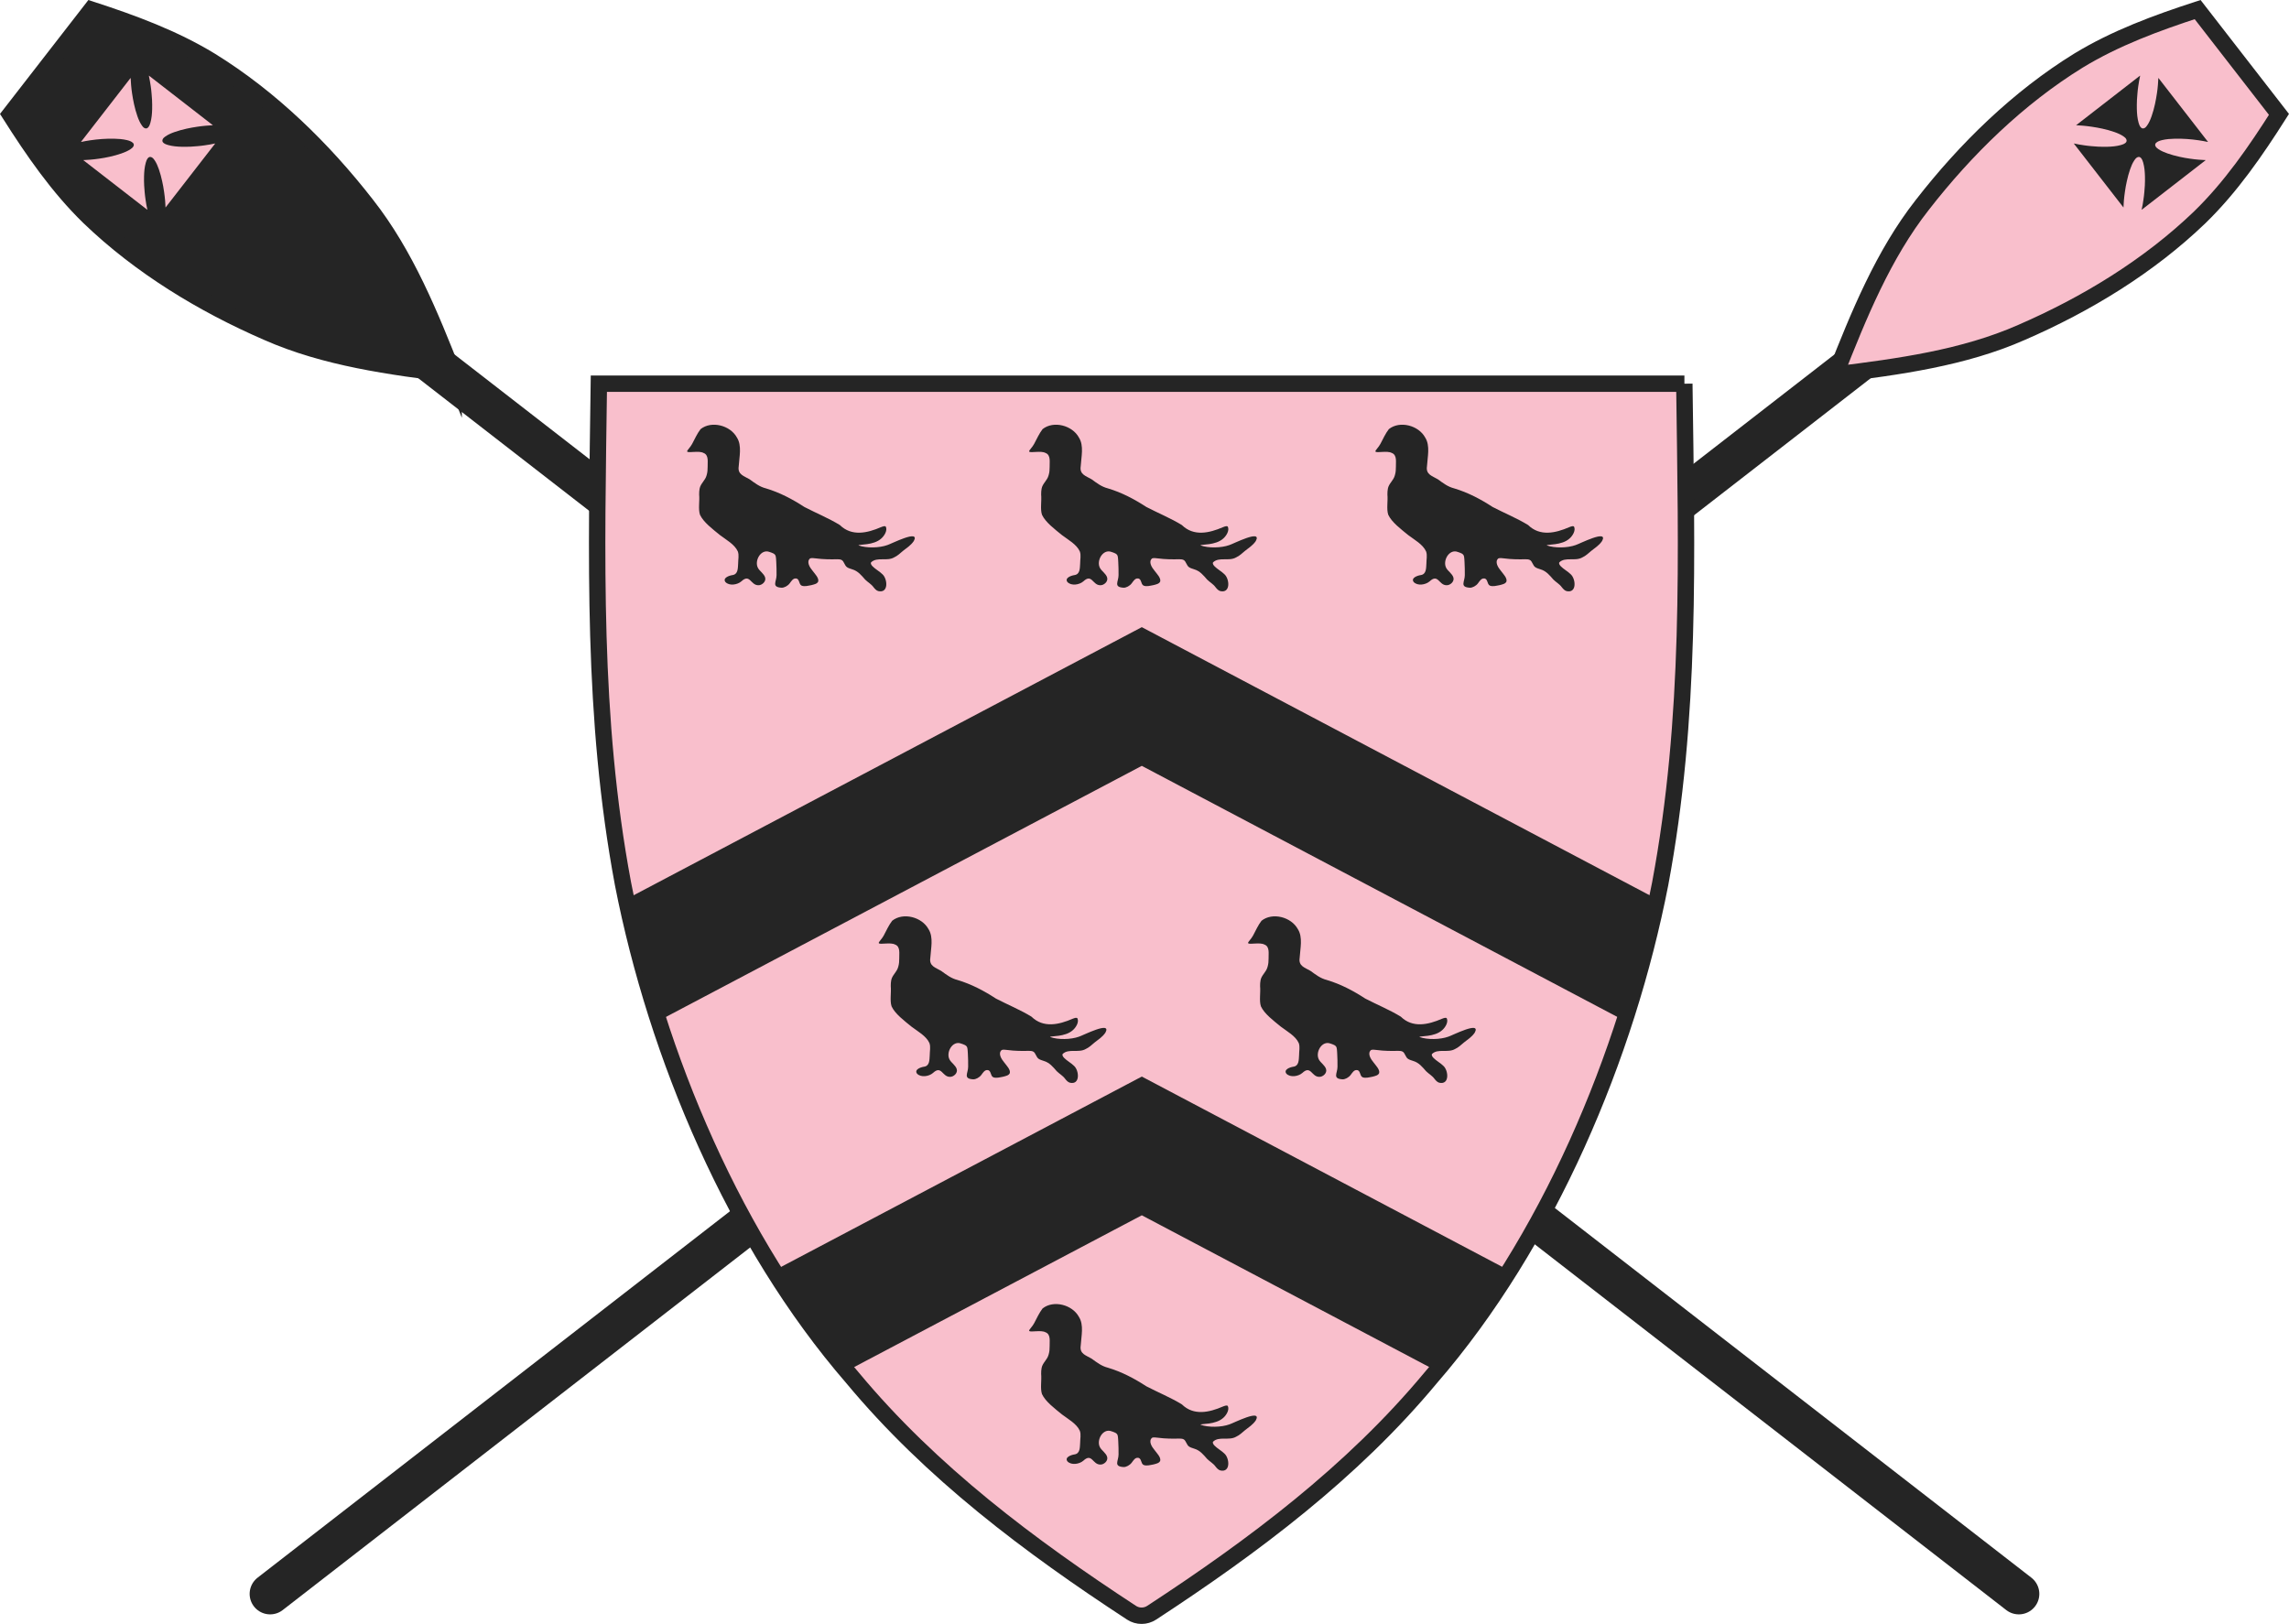
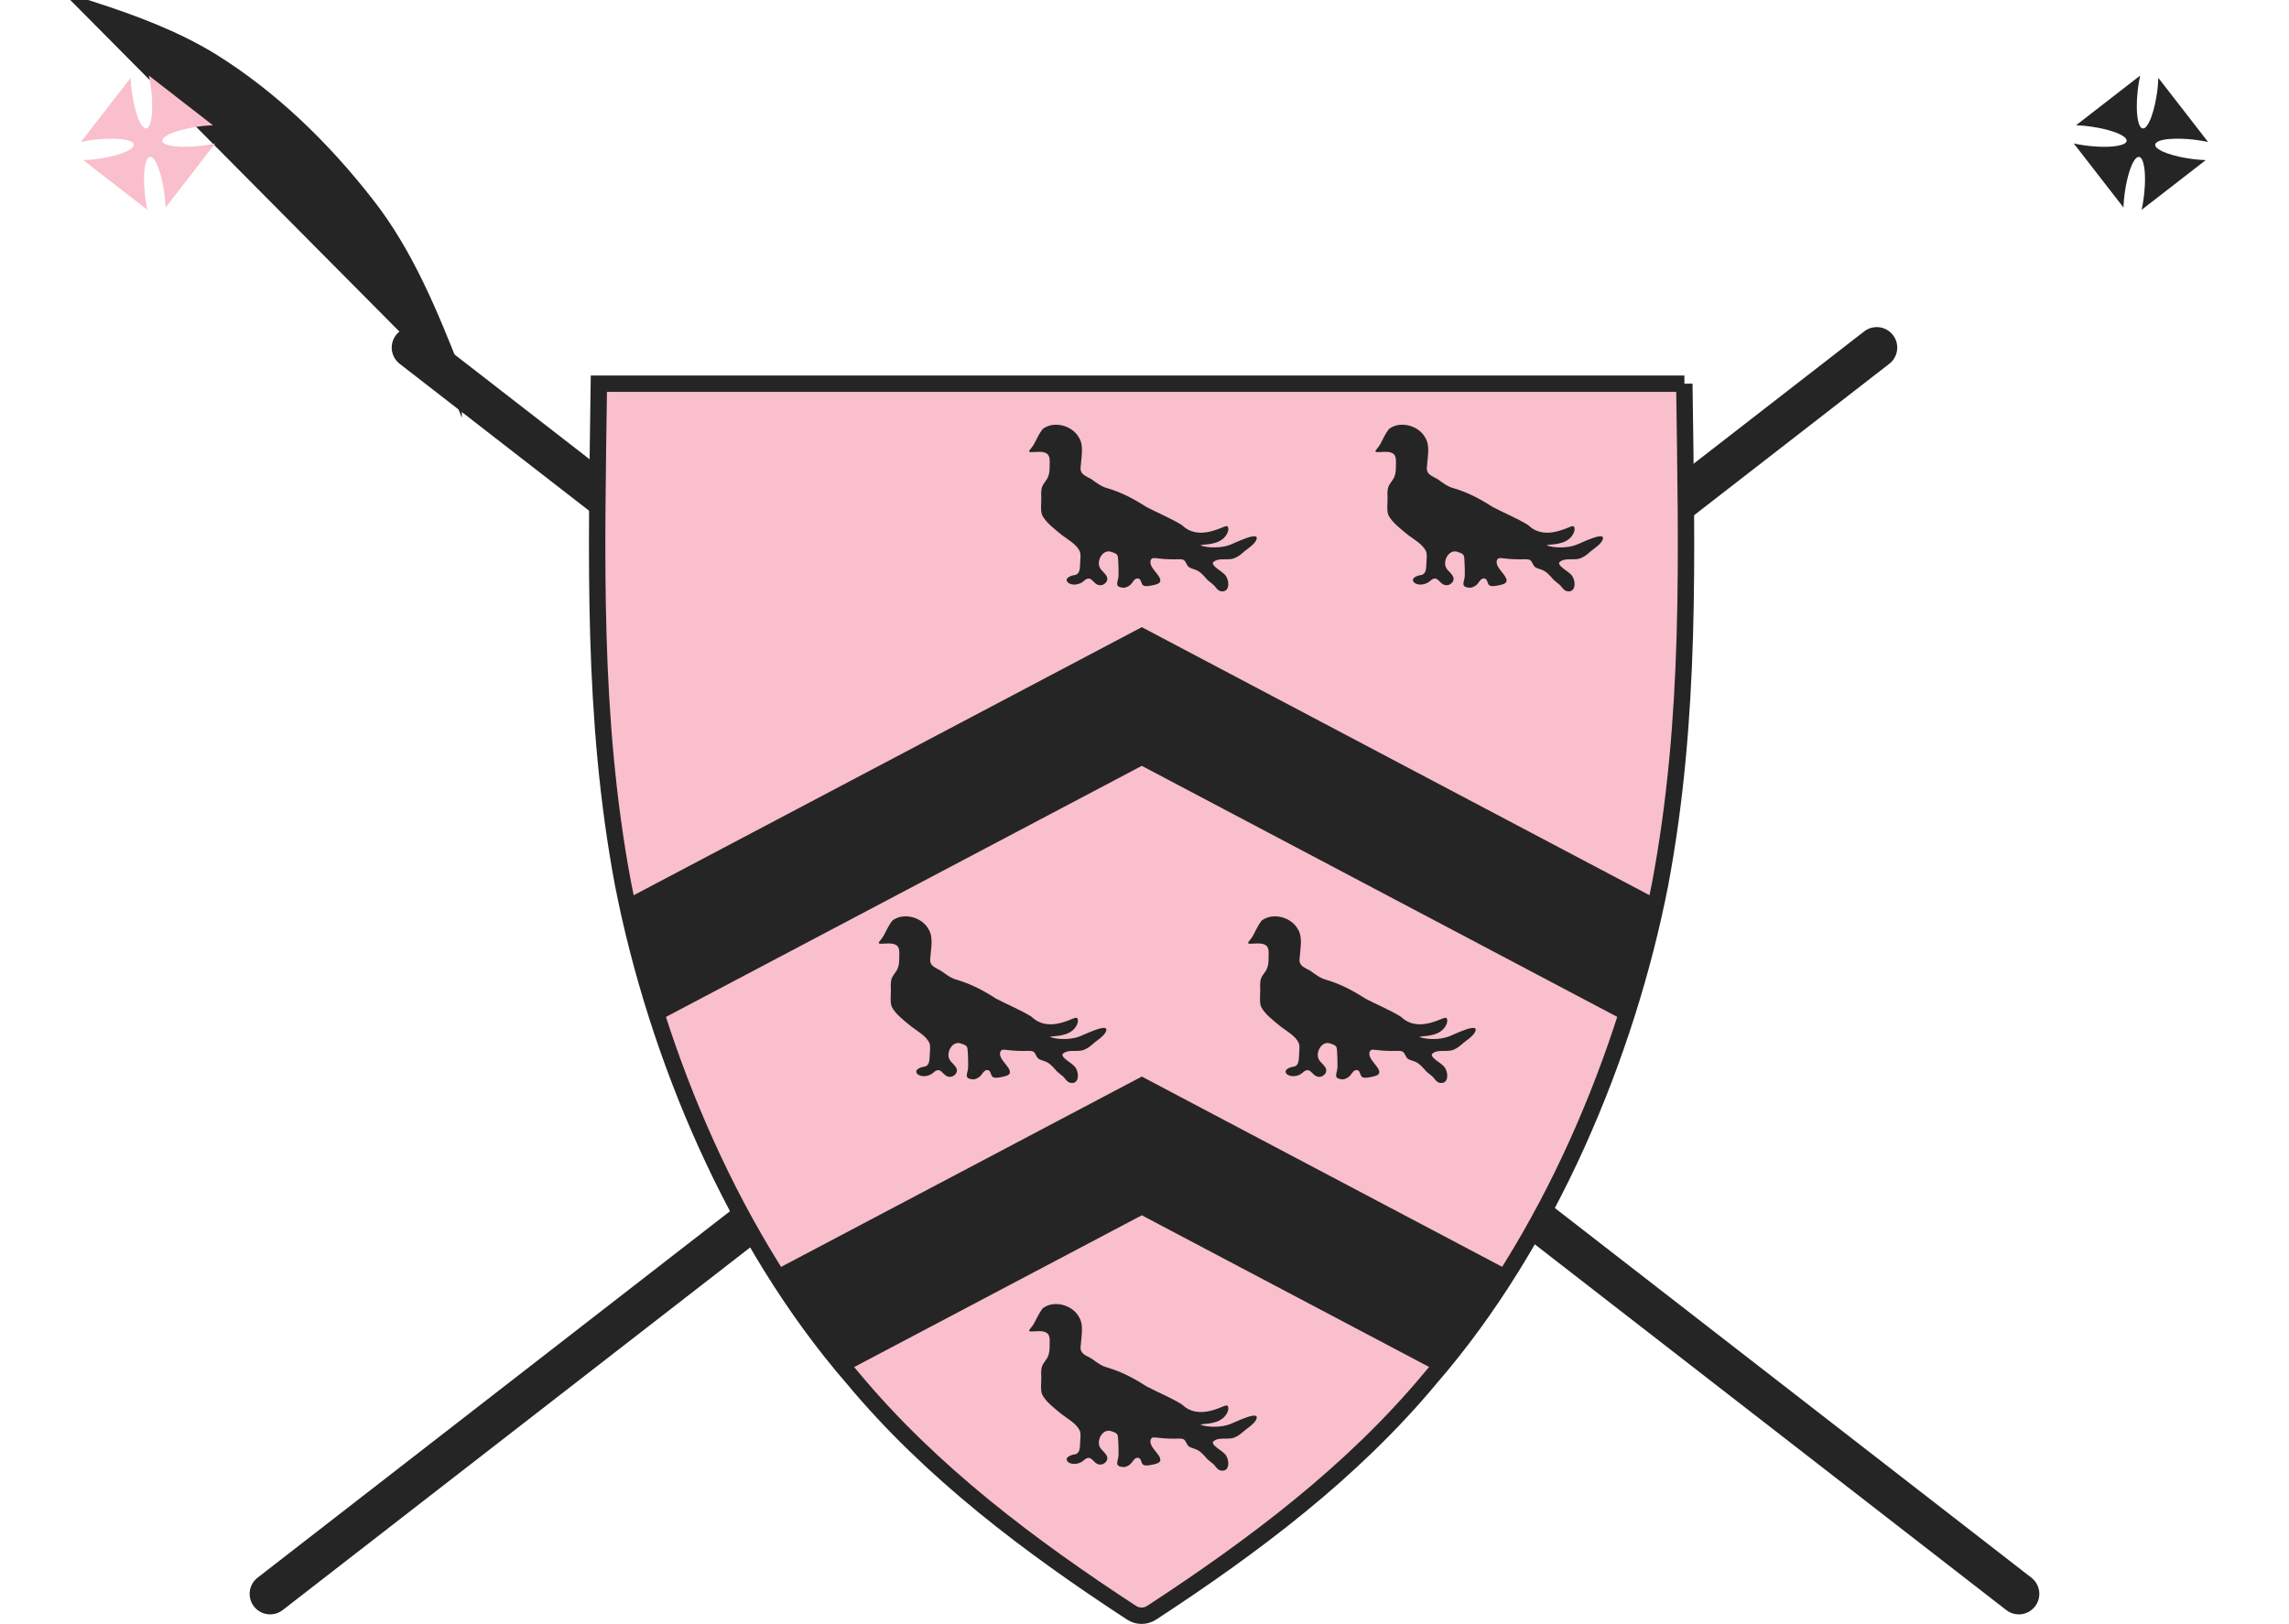
<svg xmlns="http://www.w3.org/2000/svg" version="1.1" width="558.4" height="396.21">
  <svg version="1.1" width="558.4" height="396.21">
    <svg id="Layer_2" viewBox="0 0 558.4 396.21">
      <defs>
        <style>.cls-1,.cls-2{stroke-width:0px;}.cls-1,.cls-3{fill:#252525;}.cls-4,.cls-2{fill:#f9bfcc;}.cls-4,.cls-3{stroke-width:4px;}.cls-4,.cls-3,.cls-5{stroke:#252525;stroke-miterlimit:10;}.cls-5{fill:none;stroke-linecap:round;stroke-width:10px;}</style>
      </defs>
      <g id="Layer_1-2">
        <line class="cls-5" x1="492.49" y1="388.89" x2="100.56" y2="84.81" />
-         <path class="cls-3" d="M110.67,91.4c-15.46-1.93-31.27-4.05-45.42-10.29-15.82-6.86-31.09-16.16-43.5-28.1-7.6-7.39-13.65-16.19-19.31-25.1L22.28,2.34c10.04,3.27,20.06,6.95,29.11,12.47,14.65,9.05,27.45,21.54,38.03,35.15,9.55,12.16,15.54,26.94,21.25,41.44Z" />
+         <path class="cls-3" d="M110.67,91.4L22.28,2.34c10.04,3.27,20.06,6.95,29.11,12.47,14.65,9.05,27.45,21.54,38.03,35.15,9.55,12.16,15.54,26.94,21.25,41.44Z" />
        <path class="cls-2" d="M20.34,39.09c5.2,4.03,10.39,8.06,15.59,12.09.03-.04.02-.08,0-.12-.18-.77-.31-1.56-.42-2.34-.09-.62-.17-1.23-.22-1.85-.04-.53-.09-1.06-.12-1.59-.04-.75-.05-1.51-.03-2.26.03-1.13.12-2.25.43-3.35.11-.38.24-.76.5-1.08.26-.32.59-.39.95-.2.31.16.51.44.7.71.46.68.77,1.44,1.04,2.21.33.95.59,1.92.8,2.9.19.84.34,1.68.46,2.53.11.72.19,1.45.26,2.18.03.38.05.76.07,1.14.01.18.02.36.03.57l12.11-15.61s-.07-.01-.09,0c-.82.18-1.64.33-2.48.44-.58.08-1.15.16-1.73.2-.53.04-1.06.09-1.59.12-.75.03-1.51.05-2.26.03-1.13-.03-2.25-.12-3.35-.43-.38-.11-.76-.24-1.08-.5-.31-.25-.38-.56-.21-.92.13-.28.37-.46.61-.64.7-.5,1.49-.83,2.29-1.11.96-.34,1.94-.6,2.93-.82.86-.19,1.73-.34,2.6-.47.7-.1,1.4-.19,2.1-.25.39-.03.79-.05,1.18-.08.17-.01.33-.02.53-.03l-15.61-12.11s-.01.07,0,.1c.18.81.32,1.64.44,2.46.08.58.16,1.16.2,1.75.04.53.09,1.06.12,1.59.03.75.05,1.51.03,2.26-.03,1.13-.12,2.25-.43,3.35-.11.38-.24.75-.49,1.06-.25.31-.58.43-.96.22-.26-.14-.44-.36-.61-.6-.5-.7-.83-1.49-1.11-2.29-.34-.96-.6-1.94-.82-2.93-.19-.88-.35-1.76-.48-2.64-.1-.69-.19-1.37-.24-2.06-.04-.46-.08-.92-.09-1.38,0-.1.03-.21-.04-.31-4.03,5.2-8.06,10.39-12.09,15.59.03.02.07.01.1,0,.72-.15,1.44-.29,2.17-.39.94-.14,1.87-.24,2.82-.31.96-.06,1.93-.1,2.9-.08,1.09.03,2.17.09,3.23.35.51.13,1.02.28,1.43.65.24.21.31.55.16.83-.17.32-.44.54-.73.73-.67.45-1.42.76-2.18,1.03-.96.34-1.94.6-2.93.82-.84.19-1.69.34-2.54.46-.72.11-1.44.19-2.17.25-.46.04-.93.08-1.39.09-.1,0-.21-.03-.3.04Z" />
        <line class="cls-5" x1="65.9" y1="388.89" x2="457.83" y2="84.81" />
-         <path class="cls-4" d="M447.72,91.4c15.46-1.93,31.27-4.05,45.42-10.29,15.82-6.86,31.09-16.16,43.5-28.1,7.6-7.39,13.65-16.19,19.31-25.1l-19.84-25.57c-10.04,3.27-20.06,6.95-29.11,12.47-14.65,9.05-27.45,21.54-38.03,35.15-9.55,12.16-15.54,26.94-21.25,41.44Z" />
        <path class="cls-1" d="M538.06,39.09c-5.2,4.03-10.39,8.06-15.59,12.09-.03-.04-.02-.08,0-.12.18-.77.31-1.56.42-2.34.09-.62.17-1.23.22-1.85.04-.53.09-1.06.12-1.59.04-.75.05-1.51.03-2.26-.03-1.13-.12-2.25-.43-3.35-.11-.38-.24-.76-.5-1.08-.26-.32-.59-.39-.95-.2-.31.16-.51.44-.7.71-.46.68-.77,1.44-1.04,2.21-.33.95-.59,1.92-.8,2.9-.19.84-.34,1.68-.46,2.53-.11.72-.19,1.45-.26,2.18-.03.38-.05.76-.07,1.14-.01.18-.02.36-.03.57l-12.11-15.61s.07-.01.09,0c.82.18,1.64.33,2.48.44.58.08,1.15.16,1.73.2.53.04,1.06.09,1.59.12.75.03,1.51.05,2.26.03,1.13-.03,2.25-.12,3.35-.43.38-.11.76-.24,1.08-.5.31-.25.38-.56.21-.92-.13-.28-.37-.46-.61-.64-.7-.5-1.49-.83-2.29-1.11-.96-.34-1.94-.6-2.93-.82-.86-.19-1.73-.34-2.6-.47-.7-.1-1.4-.19-2.1-.25-.39-.03-.79-.05-1.18-.08-.17-.01-.33-.02-.53-.03l15.61-12.11s.01.07,0,.1c-.18.81-.32,1.64-.44,2.46-.08.58-.16,1.16-.2,1.75-.04.53-.09,1.06-.12,1.59-.03.75-.05,1.51-.03,2.26.03,1.13.12,2.25.43,3.35.11.38.24.75.49,1.06.25.31.58.43.96.22.26-.14.44-.36.61-.6.5-.7.83-1.49,1.11-2.29.34-.96.6-1.94.82-2.93.19-.88.35-1.76.48-2.64.1-.69.19-1.37.24-2.06.04-.46.08-.92.09-1.38,0-.1-.03-.21.04-.31,4.03,5.2,8.06,10.39,12.09,15.59-.03.02-.07.01-.1,0-.72-.15-1.44-.29-2.17-.39-.94-.14-1.87-.24-2.82-.31-.96-.06-1.93-.1-2.9-.08-1.09.03-2.17.09-3.23.35-.51.13-1.02.28-1.43.65-.24.21-.31.55-.16.83.17.32.44.54.73.73.67.45,1.42.76,2.18,1.03.96.34,1.94.6,2.93.82.84.19,1.69.34,2.54.46.72.11,1.44.19,2.17.25.46.04.93.08,1.39.09.1,0,.21-.03.3.04Z" />
        <path class="cls-4" d="M410.89,93.62c.56,42.13,1.72,81.35-5.89,122.02-8.17,41.8-27.31,87.42-56,120.55-19.15,23.04-43.25,41.08-68.05,57.3-1.49.98-3.43.98-4.92,0-24.8-16.22-48.9-34.26-68.05-57.3-28.69-33.13-47.83-78.75-56-120.55-7.61-40.67-6.45-79.88-5.89-122.02h264.82Z" />
        <path class="cls-1" d="M304.52,230.15c.29.36,2.84-.29,3.93.31,1.38.49.97,2.34,1.02,3.38,0,.72-.03,1.32-.25,2.07-.34,1.31-1.48,1.99-1.71,3.27-.09.47-.11.91-.11,1.42.15,1.62-.26,3.54.2,4.94.85,1.84,3.11,3.52,4.88,4.97,1.44,1.1,3.58,2.25,4.35,3.98.35.92.07,2,.08,2.97-.08,1.18,0,2.61-1.41,2.81-.77.11-2.45.69-1.68,1.7.94.98,2.89.68,3.87-.17,2.11-1.97,2.24.92,4.11.94.89.06,2.01-.9,1.69-1.9-.27-.9-1.3-1.52-1.72-2.27-1-1.74.68-4.79,2.82-3.94.56.2,1.35.39,1.48,1.03.1.36.12,1.19.14,1.43.06,1.07.08,2.12.07,3.2,0,1.59-1.32,2.92,1.27,3.06.59,0,1.46-.42,1.96-1.1.37-.5.8-1.21,1.45-1.16.99.01.69,1.4,1.44,1.75.73.28,1.53.03,2.41-.13.81-.21,1.37-.33,1.63-.87.23-.86-.83-1.89-1.35-2.6-.71-.84-1.58-2.23-.63-3.04.34-.16.91-.06,1.48,0,1.66.23,3.66.25,5.1.2.37,0,.85.02,1.13.19.58.3.7,1.36,1.32,1.76.34.24.83.36,1.25.51,1.43.42,2.26,1.49,3.15,2.5.64.64,1.5,1.1,2.03,1.84.35.44.68.82,1.17.97,2.57.6,2.29-2.97,1.02-4.11-.57-.59-1.85-1.34-2.37-1.9-.26-.25-.61-.7-.39-1.01,1.44-1.38,3.86-.18,5.61-1.2.88-.4,1.45-1.01,2.18-1.6.92-.74,1.88-1.3,2.62-2.39,1.65-3-5.57.73-6.44.98-1.95.71-5.09.79-7.05.08.09-.31,3.66.06,5.56-1.68.74-.64,1.55-1.95,1.11-2.87-.19-.25-.57-.13-1.18.1-3.36,1.46-7.15,2.31-10.03-.51-2.68-1.65-5.86-2.95-8.66-4.41-2.9-1.89-5.97-3.52-9.38-4.54-1.56-.39-2.7-1.29-3.99-2.22-1.32-.8-2.97-1.13-2.65-3.16.13-2.3.83-5.04-.44-7.03-1.61-2.97-6.19-4.17-8.86-2.05-.86,1.12-1.39,2.36-2.07,3.62-.43.82-1.26,1.56-1.21,1.81l.02.06Z" />
        <path class="cls-1" d="M214.42,230.15c.29.36,2.84-.29,3.93.31,1.38.49.97,2.34,1.02,3.38,0,.72-.03,1.32-.25,2.07-.34,1.31-1.48,1.99-1.71,3.27-.09.47-.11.91-.11,1.42.15,1.62-.26,3.54.2,4.94.85,1.84,3.11,3.52,4.88,4.97,1.44,1.1,3.58,2.25,4.35,3.98.35.92.07,2,.08,2.97-.08,1.18,0,2.61-1.41,2.81-.77.11-2.45.69-1.68,1.7.94.98,2.89.68,3.87-.17,2.11-1.97,2.24.92,4.11.94.89.06,2.01-.9,1.69-1.9-.27-.9-1.3-1.52-1.72-2.27-1-1.74.68-4.79,2.82-3.94.56.2,1.35.39,1.48,1.03.1.36.12,1.19.14,1.43.06,1.07.08,2.12.07,3.2,0,1.59-1.32,2.92,1.27,3.06.59,0,1.46-.42,1.96-1.1.37-.5.8-1.21,1.45-1.16.99.01.69,1.4,1.44,1.75.73.28,1.53.03,2.41-.13.81-.21,1.37-.33,1.63-.87.23-.86-.83-1.89-1.35-2.6-.71-.84-1.58-2.23-.63-3.04.34-.16.91-.06,1.48,0,1.66.23,3.66.25,5.1.2.37,0,.85.02,1.13.19.58.3.7,1.36,1.32,1.76.34.24.83.36,1.25.51,1.43.42,2.26,1.49,3.15,2.5.64.64,1.5,1.1,2.03,1.84.35.44.68.82,1.17.97,2.57.6,2.29-2.97,1.02-4.11-.57-.59-1.85-1.34-2.37-1.9-.26-.25-.61-.7-.39-1.01,1.44-1.38,3.86-.18,5.61-1.2.88-.4,1.45-1.01,2.18-1.6.92-.74,1.88-1.3,2.62-2.39,1.65-3-5.57.73-6.44.98-1.95.71-5.09.79-7.05.08.09-.31,3.66.06,5.56-1.68.74-.64,1.55-1.95,1.11-2.87-.19-.25-.57-.13-1.18.1-3.36,1.46-7.15,2.31-10.03-.51-2.68-1.65-5.86-2.95-8.66-4.41-2.9-1.89-5.97-3.52-9.38-4.54-1.56-.39-2.7-1.29-3.99-2.22-1.32-.8-2.97-1.13-2.65-3.16.13-2.3.83-5.04-.44-7.03-1.61-2.97-6.19-4.17-8.86-2.05-.86,1.12-1.39,2.36-2.07,3.62-.43.82-1.26,1.56-1.21,1.81l.02.06Z" />
        <path class="cls-1" d="M251.11,110.2c.29.36,2.84-.29,3.93.31,1.38.49.97,2.34,1.02,3.38,0,.72-.03,1.32-.25,2.07-.34,1.31-1.48,1.99-1.71,3.27-.09.47-.11.91-.11,1.42.15,1.62-.26,3.54.2,4.94.85,1.84,3.11,3.52,4.88,4.97,1.44,1.1,3.58,2.25,4.35,3.98.35.92.07,2,.08,2.97-.08,1.18,0,2.61-1.41,2.81-.77.11-2.45.69-1.68,1.7.94.98,2.89.68,3.87-.17,2.11-1.97,2.24.92,4.11.94.89.06,2.01-.9,1.69-1.9-.27-.9-1.3-1.52-1.72-2.27-1-1.74.68-4.79,2.82-3.94.56.2,1.35.39,1.48,1.03.1.36.12,1.19.14,1.43.06,1.07.08,2.12.07,3.2,0,1.59-1.32,2.92,1.27,3.06.59,0,1.46-.42,1.96-1.1.37-.5.8-1.21,1.45-1.16.99.01.69,1.4,1.44,1.75.73.28,1.53.03,2.41-.13.81-.21,1.37-.33,1.63-.87.23-.86-.83-1.89-1.35-2.6-.71-.84-1.58-2.23-.63-3.04.34-.16.91-.06,1.48,0,1.66.23,3.66.25,5.1.2.37,0,.85.02,1.13.19.58.3.7,1.36,1.32,1.76.34.24.83.36,1.25.51,1.43.42,2.26,1.49,3.15,2.5.64.64,1.5,1.1,2.03,1.84.35.44.68.82,1.17.97,2.57.6,2.29-2.97,1.02-4.11-.57-.59-1.85-1.34-2.37-1.9-.26-.25-.61-.7-.39-1.01,1.44-1.38,3.86-.18,5.61-1.2.88-.4,1.45-1.01,2.18-1.6.92-.74,1.88-1.3,2.62-2.39,1.65-3-5.57.73-6.44.98-1.95.71-5.09.79-7.05.08.09-.31,3.66.06,5.56-1.68.74-.64,1.55-1.95,1.11-2.87-.19-.25-.57-.13-1.18.1-3.36,1.46-7.15,2.31-10.03-.51-2.68-1.65-5.86-2.95-8.66-4.41-2.9-1.89-5.97-3.52-9.38-4.54-1.56-.39-2.7-1.29-3.99-2.22-1.32-.8-2.97-1.13-2.65-3.16.13-2.3.83-5.04-.44-7.03-1.61-2.97-6.19-4.17-8.86-2.05-.86,1.12-1.39,2.36-2.07,3.62-.43.82-1.26,1.56-1.21,1.81l.02.06Z" />
-         <path class="cls-1" d="M167.68,110.2c.29.36,2.84-.29,3.93.31,1.38.49.97,2.34,1.02,3.38,0,.72-.03,1.32-.25,2.07-.34,1.31-1.48,1.99-1.71,3.27-.09.47-.11.91-.11,1.42.15,1.62-.26,3.54.2,4.94.85,1.84,3.11,3.52,4.88,4.97,1.44,1.1,3.58,2.25,4.35,3.98.35.92.07,2,.08,2.97-.08,1.18,0,2.61-1.41,2.81-.77.11-2.45.69-1.68,1.7.94.98,2.89.68,3.87-.17,2.11-1.97,2.24.92,4.11.94.89.06,2.01-.9,1.69-1.9-.27-.9-1.3-1.52-1.72-2.27-1-1.74.68-4.79,2.82-3.94.56.2,1.35.39,1.48,1.03.1.36.12,1.19.14,1.43.06,1.07.08,2.12.07,3.2,0,1.59-1.32,2.92,1.27,3.06.59,0,1.46-.42,1.96-1.1.37-.5.8-1.21,1.45-1.16.99.01.69,1.4,1.44,1.75.73.28,1.53.03,2.41-.13.81-.21,1.37-.33,1.63-.87.23-.86-.83-1.89-1.35-2.6-.71-.84-1.58-2.23-.63-3.04.34-.16.91-.06,1.48,0,1.66.23,3.66.25,5.1.2.37,0,.85.02,1.13.19.58.3.7,1.36,1.32,1.76.34.24.83.36,1.25.51,1.43.42,2.26,1.49,3.15,2.5.64.64,1.5,1.1,2.03,1.84.35.44.68.82,1.17.97,2.57.6,2.29-2.97,1.02-4.11-.57-.59-1.85-1.34-2.37-1.9-.26-.25-.61-.7-.39-1.01,1.44-1.38,3.86-.18,5.61-1.2.88-.4,1.45-1.01,2.18-1.6.92-.74,1.88-1.3,2.62-2.39,1.65-3-5.57.73-6.44.98-1.95.71-5.09.79-7.05.08.09-.31,3.66.06,5.56-1.68.74-.64,1.55-1.95,1.11-2.87-.19-.25-.57-.13-1.18.1-3.36,1.46-7.15,2.31-10.03-.51-2.68-1.65-5.86-2.95-8.66-4.41-2.9-1.89-5.97-3.52-9.38-4.54-1.56-.39-2.7-1.29-3.99-2.22-1.32-.8-2.97-1.13-2.65-3.16.13-2.3.83-5.04-.44-7.03-1.61-2.97-6.19-4.17-8.86-2.05-.86,1.12-1.39,2.36-2.07,3.62-.43.82-1.26,1.56-1.21,1.81l.02.06Z" />
        <path class="cls-1" d="M335.58,110.2c.29.36,2.84-.29,3.93.31,1.38.49.97,2.34,1.02,3.38,0,.72-.03,1.32-.25,2.07-.34,1.31-1.48,1.99-1.71,3.27-.09.47-.11.91-.11,1.42.15,1.62-.26,3.54.2,4.94.85,1.84,3.11,3.52,4.88,4.97,1.44,1.1,3.58,2.25,4.35,3.98.35.92.07,2,.08,2.97-.08,1.18,0,2.61-1.41,2.81-.77.11-2.45.69-1.68,1.7.94.98,2.89.68,3.87-.17,2.11-1.97,2.24.92,4.11.94.89.06,2.01-.9,1.69-1.9-.27-.9-1.3-1.52-1.72-2.27-1-1.74.68-4.79,2.82-3.94.56.2,1.35.39,1.48,1.03.1.36.12,1.19.14,1.43.06,1.07.08,2.12.07,3.2,0,1.59-1.32,2.92,1.27,3.06.59,0,1.46-.42,1.96-1.1.37-.5.8-1.21,1.45-1.16.99.01.69,1.4,1.44,1.75.73.28,1.53.03,2.41-.13.81-.21,1.37-.33,1.63-.87.23-.86-.83-1.89-1.35-2.6-.71-.84-1.58-2.23-.63-3.04.34-.16.91-.06,1.48,0,1.66.23,3.66.25,5.1.2.37,0,.85.02,1.13.19.58.3.7,1.36,1.32,1.76.34.24.83.36,1.25.51,1.43.42,2.26,1.49,3.15,2.5.64.64,1.5,1.1,2.03,1.84.35.44.68.82,1.17.97,2.57.6,2.29-2.97,1.02-4.11-.57-.59-1.85-1.34-2.37-1.9-.26-.25-.61-.7-.39-1.01,1.44-1.38,3.86-.18,5.61-1.2.88-.4,1.45-1.01,2.18-1.6.92-.74,1.88-1.3,2.62-2.39,1.65-3-5.57.73-6.44.98-1.95.71-5.09.79-7.05.08.09-.31,3.66.06,5.56-1.68.74-.64,1.55-1.95,1.11-2.87-.19-.25-.57-.13-1.18.1-3.36,1.46-7.15,2.31-10.03-.51-2.68-1.65-5.86-2.95-8.66-4.41-2.9-1.89-5.97-3.52-9.38-4.54-1.56-.39-2.7-1.29-3.99-2.22-1.32-.8-2.97-1.13-2.65-3.16.13-2.3.83-5.04-.44-7.03-1.61-2.97-6.19-4.17-8.86-2.05-.86,1.12-1.39,2.36-2.07,3.62-.43.82-1.26,1.56-1.21,1.81l.02.06Z" />
        <path class="cls-1" d="M251.11,324.75c.29.36,2.84-.29,3.93.31,1.38.49.97,2.34,1.02,3.38,0,.72-.03,1.32-.25,2.07-.34,1.31-1.48,1.99-1.71,3.27-.09.47-.11.91-.11,1.42.15,1.62-.26,3.54.2,4.94.85,1.84,3.11,3.52,4.88,4.97,1.44,1.1,3.58,2.25,4.35,3.98.35.92.07,2,.08,2.97-.08,1.18,0,2.61-1.41,2.81-.77.11-2.45.69-1.68,1.7.94.98,2.89.68,3.87-.17,2.11-1.97,2.24.92,4.11.94.89.06,2.01-.9,1.69-1.9-.27-.9-1.3-1.52-1.72-2.27-1-1.74.68-4.79,2.82-3.94.56.2,1.35.39,1.48,1.03.1.36.12,1.19.14,1.43.06,1.07.08,2.12.07,3.2,0,1.59-1.32,2.92,1.27,3.06.59,0,1.46-.42,1.96-1.1.37-.5.8-1.21,1.45-1.16.99.01.69,1.4,1.44,1.75.73.28,1.53.03,2.41-.13.81-.21,1.37-.33,1.63-.87.23-.86-.83-1.89-1.35-2.6-.71-.84-1.58-2.23-.63-3.04.34-.16.91-.06,1.48,0,1.66.23,3.66.25,5.1.2.37,0,.85.02,1.13.19.58.3.7,1.36,1.32,1.76.34.24.83.36,1.25.51,1.43.42,2.26,1.49,3.15,2.5.64.64,1.5,1.1,2.03,1.84.35.44.68.82,1.17.97,2.57.6,2.29-2.97,1.02-4.11-.57-.59-1.85-1.34-2.37-1.9-.26-.25-.61-.7-.39-1.01,1.44-1.38,3.86-.18,5.61-1.2.88-.4,1.45-1.01,2.18-1.6.92-.74,1.88-1.3,2.62-2.39,1.65-3-5.57.73-6.44.98-1.95.71-5.09.79-7.05.08.09-.31,3.66.06,5.56-1.68.74-.64,1.55-1.95,1.11-2.87-.19-.25-.57-.13-1.18.1-3.36,1.46-7.15,2.31-10.03-.51-2.68-1.65-5.86-2.95-8.66-4.41-2.9-1.89-5.97-3.52-9.38-4.54-1.56-.39-2.7-1.29-3.99-2.22-1.32-.8-2.97-1.13-2.65-3.16.13-2.3.83-5.04-.44-7.03-1.61-2.97-6.19-4.17-8.86-2.05-.86,1.12-1.39,2.36-2.07,3.62-.43.82-1.26,1.56-1.21,1.81l.02.06Z" />
        <path class="cls-1" d="M278.54,186.86l118.05,62.34c3.19-9.95,5.81-19.92,7.83-29.71l-125.88-66.47-126,66.49c2.02,9.79,4.64,19.76,7.83,29.71l118.17-62.36Z" />
        <path class="cls-1" d="M278.54,296.52l72.48,38.27c6.38-7.62,12.28-15.85,17.66-24.52l-90.14-47.6-90.25,47.63c5.39,8.67,11.29,16.9,17.67,24.52l72.58-38.3Z" />
      </g>
    </svg>
  </svg>
  <style>@media (prefers-color-scheme: light) { :root { filter: none; } }
@media (prefers-color-scheme: dark) { :root { filter: none; } }
</style>
</svg>